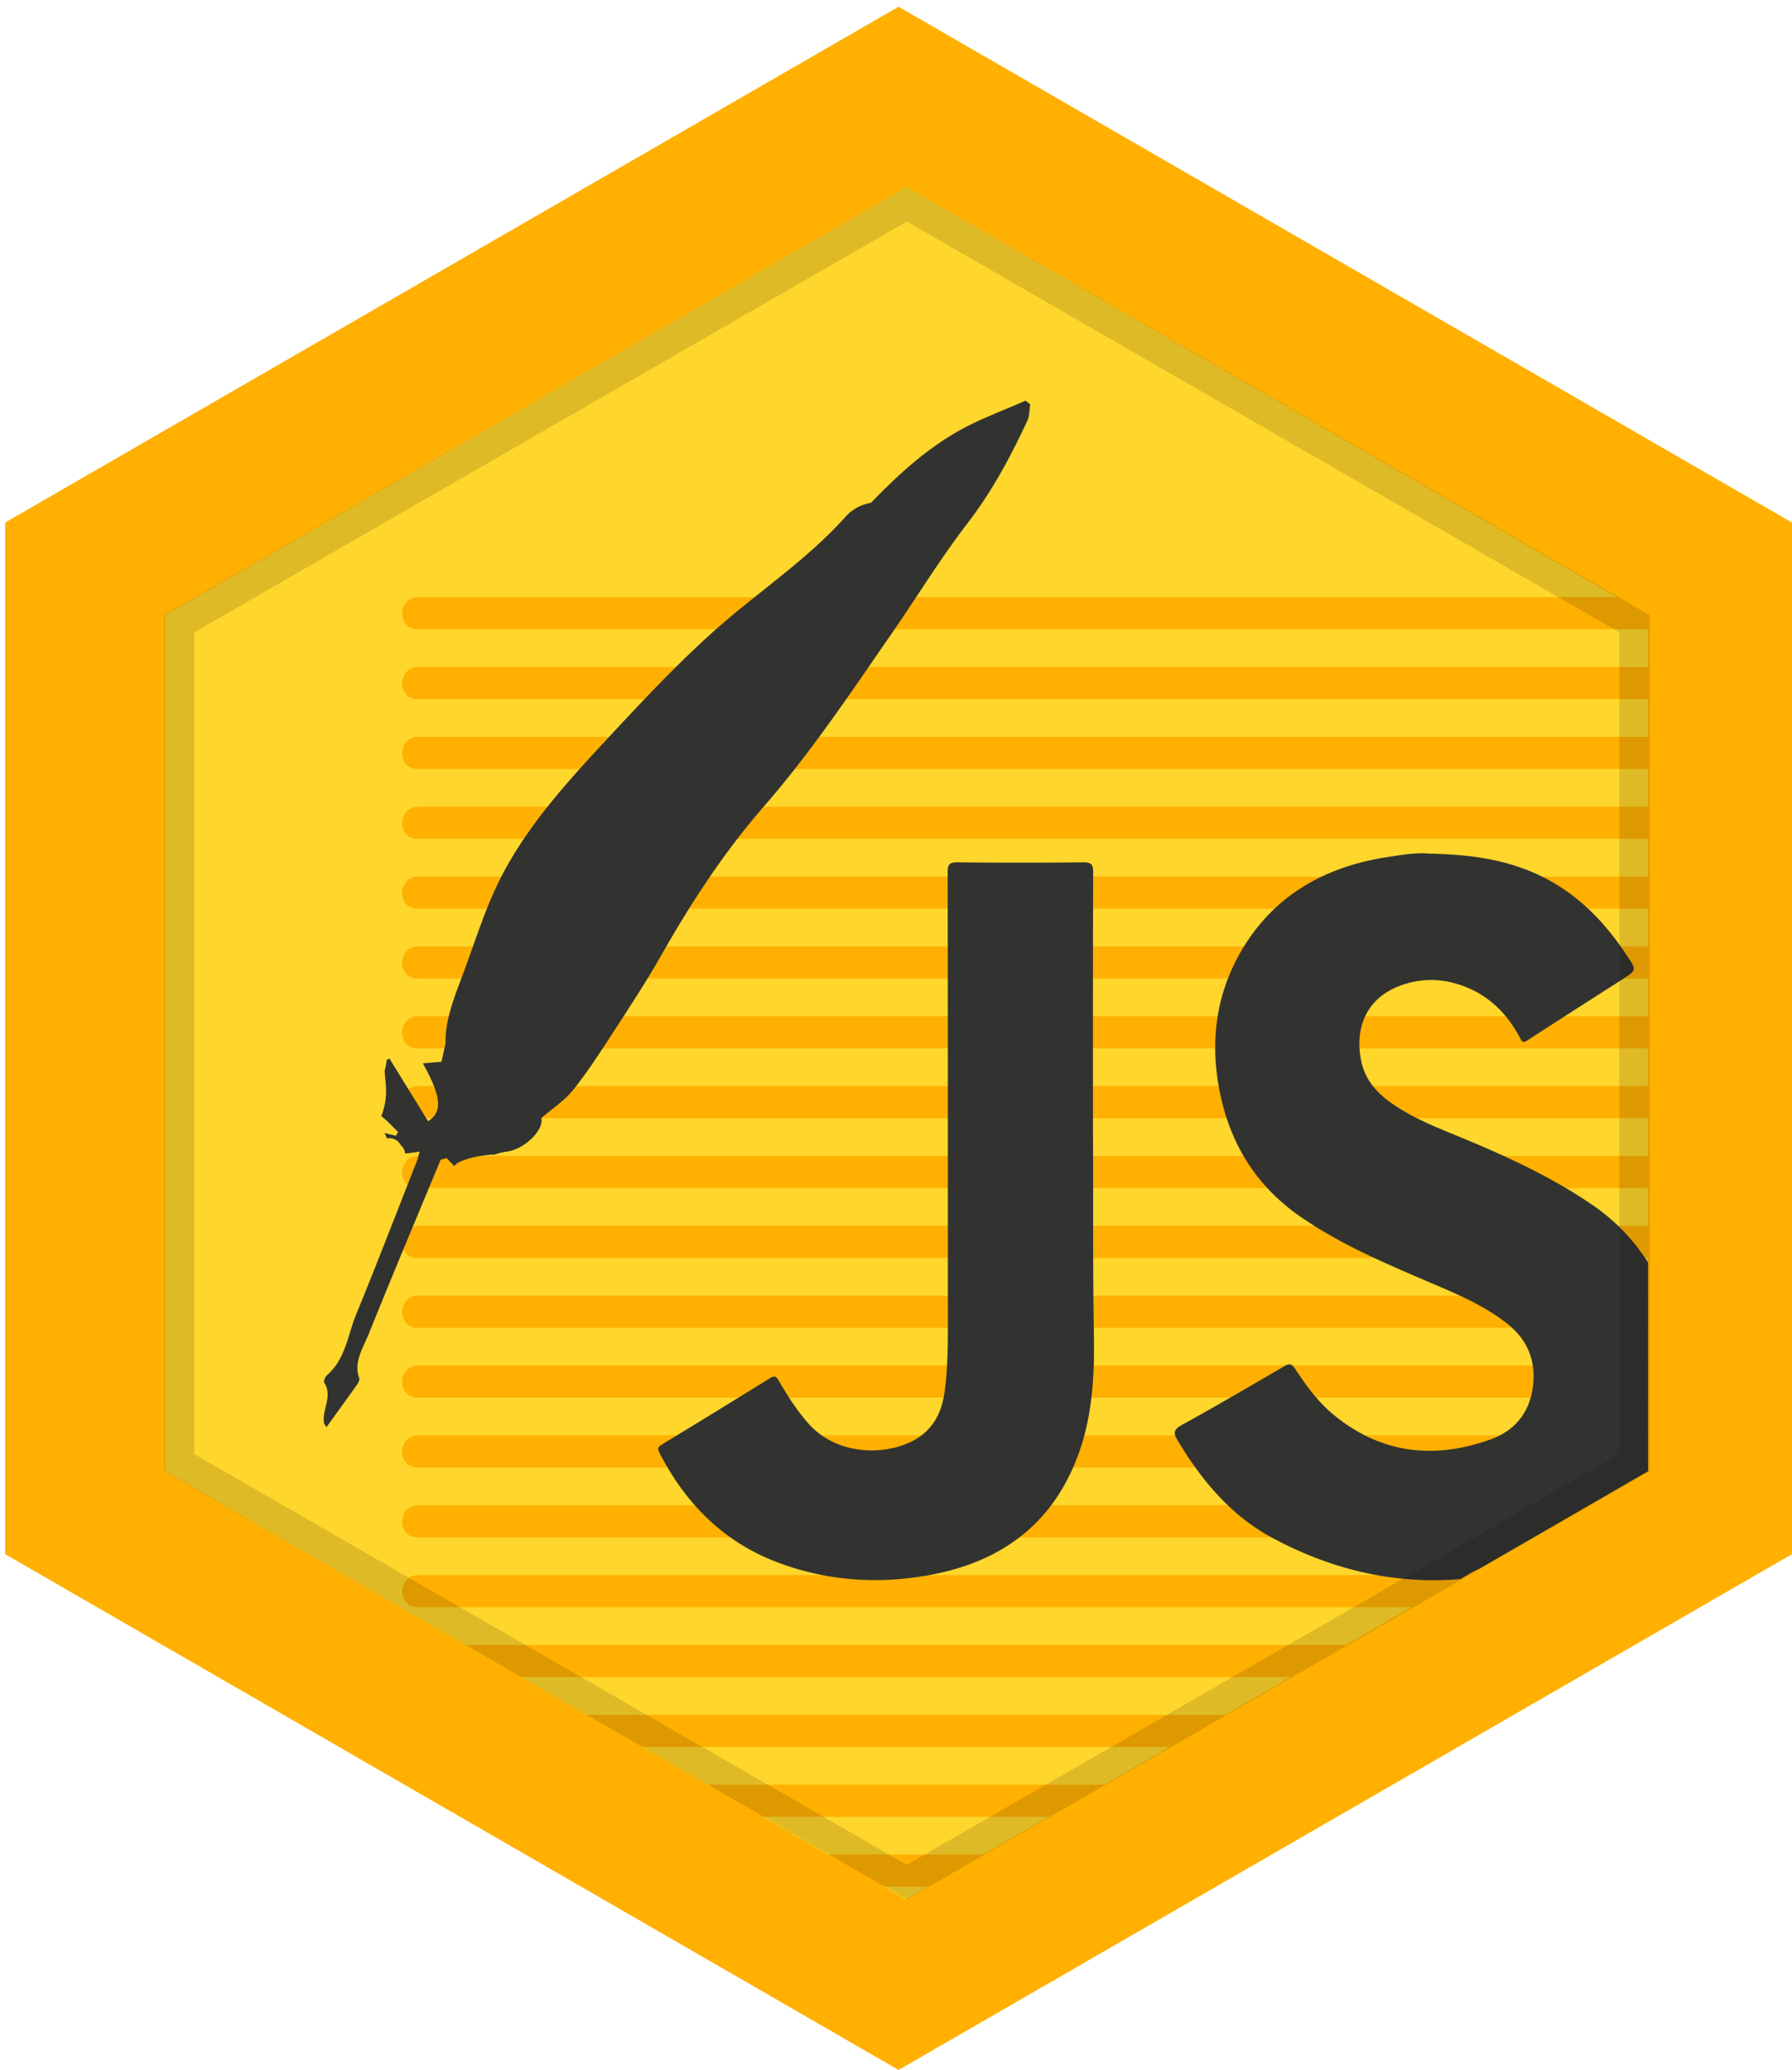
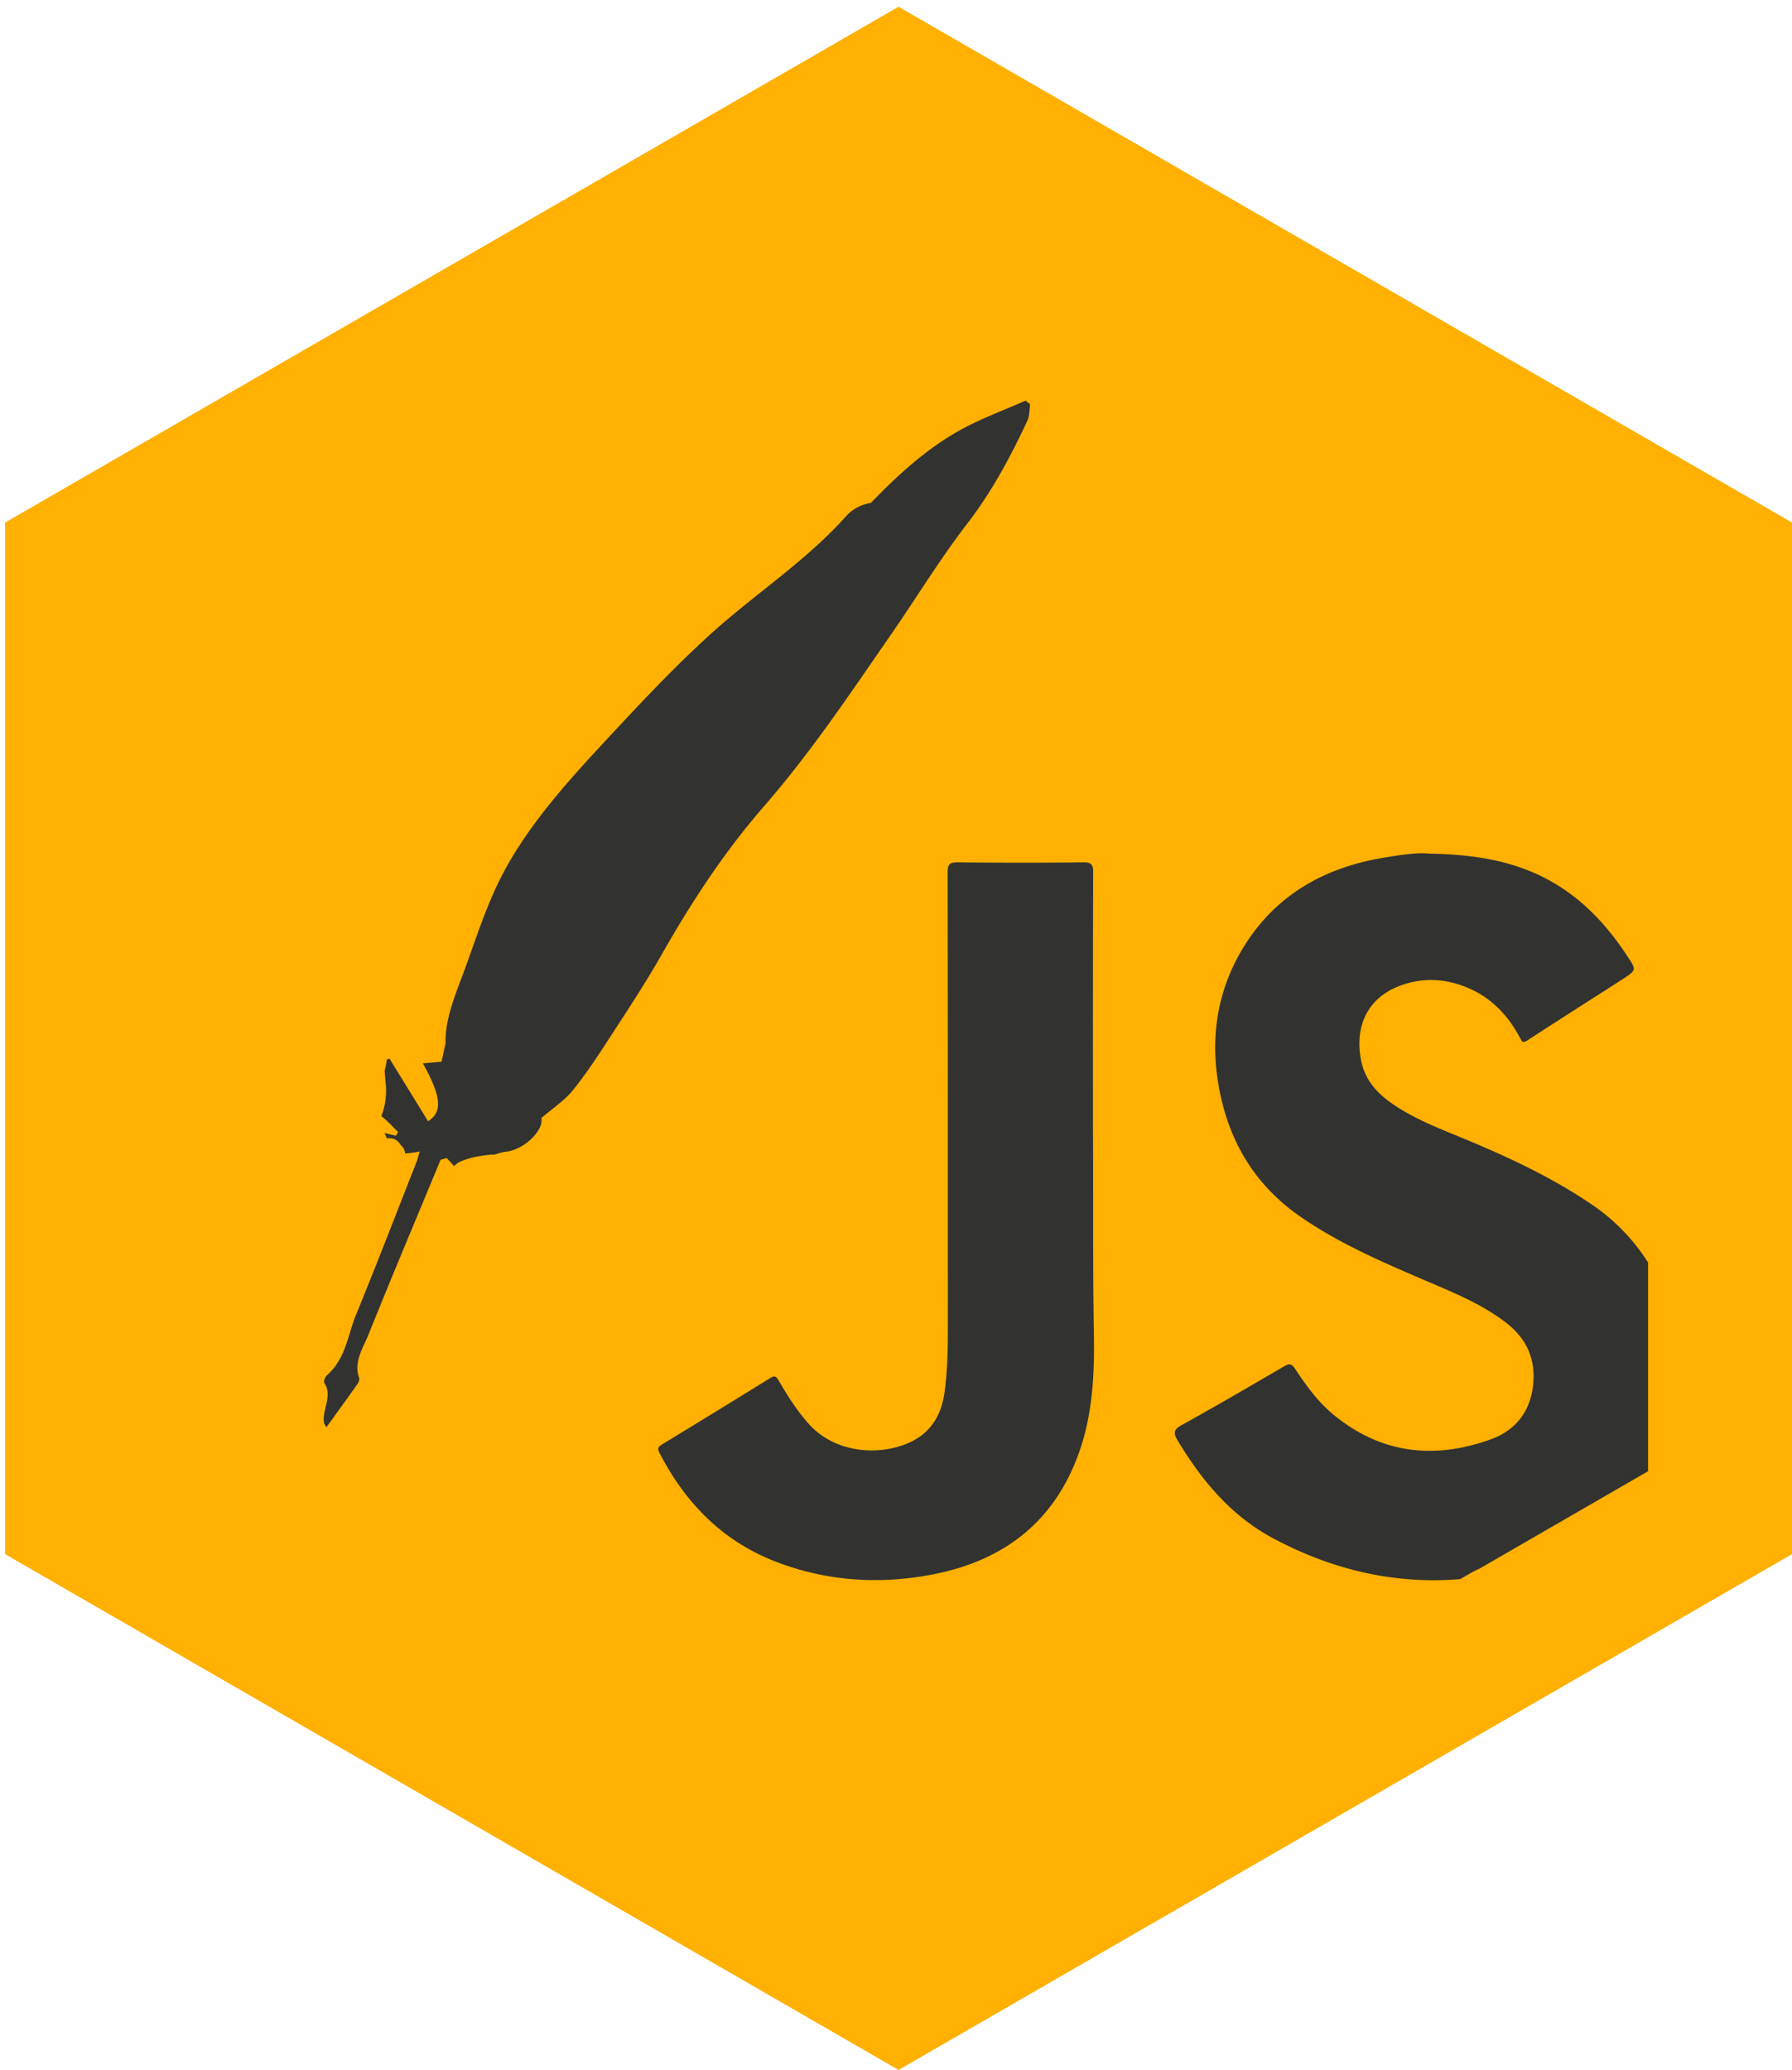
<svg xmlns="http://www.w3.org/2000/svg" height="128.417" viewBox="0 0 111.167 128.417" width="111.167">
  <path d="m111.167 96.417-55.425 32-55.424-32v-63.999l55.424-32 55.425 32z" fill="#ffb000" />
-   <path d="m102.238 38.155v53.12l-10.42 6.019-.25.121-.119.059-.121.061-.741.429-34.4 19.87-45.949-26.559v-53.12l46-26.561z" fill="#ffd62c" />
-   <path clip-rule="evenodd" d="m104.108 37.046h-78.167c-1.283 0-1.334 1.991-.049 1.991h78.167c1.283.001 1.335-1.991.049-1.991zm0 4.334h-78.167c-1.283 0-1.334 1.991-.049 1.991h78.167c1.283 0 1.335-1.991.049-1.991zm0 4.333h-78.167c-1.283 0-1.334 1.991-.049 1.991h78.167c1.283.001 1.335-1.991.049-1.991zm0 4.334h-78.167c-1.283 0-1.334 1.991-.049 1.991h78.167c1.283 0 1.335-1.991.049-1.991zm0 4.333h-78.167c-1.283 0-1.334 1.991-.049 1.991h78.167c1.283.001 1.335-1.991.049-1.991zm0 4.334h-78.167c-1.283 0-1.334 1.991-.049 1.991h78.167c1.283 0 1.335-1.991.049-1.991zm0 4.333h-78.167c-1.283 0-1.334 1.991-.049 1.991h78.167c1.283.001 1.335-1.991.049-1.991zm0 4.333h-78.167c-1.283 0-1.334 1.992-.049 1.992h78.167c1.283.001 1.335-1.992.049-1.992zm0 4.334h-78.167c-1.283 0-1.334 1.992-.049 1.992h78.167c1.283.001 1.335-1.992.049-1.992zm0 4.334h-78.167c-1.283 0-1.334 1.992-.049 1.992h78.167c1.283.001 1.335-1.992.049-1.992zm0 4.334h-78.167c-1.283 0-1.334 1.992-.049 1.992h78.167c1.283.001 1.335-1.992.049-1.992zm0 4.334h-78.167c-1.283 0-1.334 1.992-.049 1.992h78.167c1.283 0 1.335-1.992.049-1.992zm0 4.334h-78.167c-1.283 0-1.334 1.992-.049 1.992h78.167c1.283 0 1.335-1.992.049-1.992zm0 4.334h-78.167c-1.283 0-1.334 1.992-.049 1.992h78.167c1.283 0 1.335-1.992.049-1.992zm0 4.334h-78.167c-1.283 0-1.334 1.992-.049 1.992h78.167c1.283 0 1.335-1.992.049-1.992zm-78.215 6.326h60.242a192.573 192.573 0 0 1 3.082-1.992h-63.276c-1.282 0-1.334 1.992-.048 1.992zm1.746 2.342a36.297 36.297 0 0 0 2.882 1.646l.691.347h48.415c.998-.661 1.993-1.326 2.987-1.992h-54.975zm8.13 4.334a41.817 41.817 0 0 1 3.303 1.992h33.66c.264-.152.538-.29.799-.447.837-.504 1.664-1.022 2.488-1.545zm6.321 4.334c.666.615 1.334 1.298 2.013 1.992h19.769a122.938 122.938 0 0 0 4.399-1.992z" fill="#ffb000" fill-rule="evenodd" />
  <path clip-rule="evenodd" d="m102.238 78.325v12.95l-10.42 6.02-.25.12-.119.06-.121.061-.74.43c-3.99.33-7.889-.53-11.66-2.56-2.58-1.391-4.4-3.58-5.889-6.07-.25-.42-.24-.64.238-.91 2.15-1.189 4.262-2.42 6.381-3.66.33-.199.48-.16.689.16.701 1.07 1.451 2.09 2.451 2.9 2.939 2.38 6.209 2.72 9.68 1.47 1.4-.5 2.34-1.55 2.59-3.09.27-1.69-.26-3.08-1.631-4.14-1.619-1.25-3.51-1.971-5.359-2.771-2.539-1.09-5.061-2.2-7.359-3.78-2.59-1.779-4.191-4.189-4.92-7.189-.74-3.08-.531-6.101.979-8.931 1.961-3.64 5.141-5.55 9.141-6.199.961-.15 1.93-.32 2.74-.24 2.449.05 4.68.34 6.779 1.32 2.361 1.1 4.102 2.89 5.512 5.04.568.859.578.859-.271 1.42-1.979 1.27-3.959 2.529-5.93 3.81-.33.22-.359 0-.471-.19-.729-1.359-1.75-2.439-3.17-3.05-1.43-.62-2.908-.689-4.369-.109-1.9.76-2.721 2.479-2.301 4.6.23 1.16.932 1.96 1.84 2.61 1.461 1.04 3.141 1.649 4.771 2.33 2.67 1.119 5.27 2.34 7.67 3.97a12.289 12.289 0 0 1 3.519 3.618zm-34.436-8.458c.029 4.284-.016 8.568.057 12.854.041 2.352-.055 4.705-.781 6.974-1.463 4.559-4.678 7.126-9.291 7.995-3.22.608-6.406.414-9.505-.745-3.39-1.269-5.741-3.646-7.373-6.813-.121-.237-.104-.359.129-.501 2.258-1.377 4.514-2.757 6.762-4.15.298-.186.391-.028.513.182.544.933 1.118 1.839 1.841 2.654 1.724 1.944 4.624 2.012 6.435 1.093 1.207-.611 1.814-1.682 2-3.003.195-1.383.213-2.775.213-4.169-.002-9.371.004-18.742-.014-28.114-.002-.504.121-.63.625-.625 2.596.028 5.191.03 7.787-.001.525-.006.617.156.615.642-.019 5.24-.013 10.484-.013 15.727zm-4.181-45.013c-1.348.601-2.76 1.111-4.039 1.818-2.16 1.199-3.901 2.82-5.552 4.522-.586.104-1.141.377-1.555.843-2.467 2.764-5.681 4.84-8.417 7.322-2.309 2.094-4.467 4.411-6.586 6.693-2.397 2.579-4.878 5.342-6.464 8.515-.863 1.728-1.454 3.581-2.113 5.392-.591 1.628-1.289 3.164-1.257 4.773l-.249 1.137-1.157.101c1.176 2.097 1.215 3.033.323 3.589l-2.388-3.878c-.063.017-.11.039-.172.058-.021.138-.036.275-.068.413a.197.197 0 0 0 .007-.016c-.004.009-.005.017-.007.026-.014.059-.03.118-.046.179-.007.027-.016.058-.021.086.019.291.048.583.075.874a4.33 4.33 0 0 1 -.279 1.94c.087.07.176.141.258.215.273.25.525.52.785.779l-.14.227c-.234-.058-.471-.114-.706-.171.012.021.023.039.033.063.038.095.08.187.125.278.277-.061.578.019.793.321l.063.096a.729.729 0 0 1 .264.512c.299-.026.601-.063.907-.122-.107.355-.138.494-.189.624-1.248 3.169-2.469 6.348-3.762 9.502-.522 1.274-.633 2.72-1.803 3.753-.119.105-.227.378-.163.476.538.836-.167 1.668-.019 2.493.011.066.07.123.149.255.664-.922 1.289-1.78 1.899-2.644.082-.117.17-.296.13-.408-.354-.997.24-1.851.586-2.711 1.454-3.62 2.974-7.221 4.468-10.83l.38-.102c.153.166.31.332.463.499a.88.88 0 0 1 .325-.254c.583-.279 1.257-.385 1.903-.455a.94.94 0 0 1 .238.003c.245-.078.491-.158.744-.187 1.165-.133 2.364-1.362 2.194-2.087.707-.612 1.448-1.095 1.959-1.729.871-1.085 1.628-2.25 2.379-3.409 1.064-1.639 2.143-3.275 3.103-4.963 1.838-3.24 3.873-6.37 6.361-9.229 2.951-3.391 5.4-7.074 7.923-10.717 1.573-2.272 3.002-4.631 4.692-6.826 1.547-2.01 2.699-4.168 3.736-6.396.143-.308.119-.676.172-1.015-.094-.077-.19-.152-.285-.228z" fill="#323330" fill-rule="evenodd" />
-   <path d="m10.182 38.152v53.121l46.072 26.559 46.074-26.559v-53.121l-46.075-26.562zm90.28 1.08v50.971l-44.209 25.489-44.21-25.489v-50.971l44.21-25.489z" opacity=".13" />
</svg>